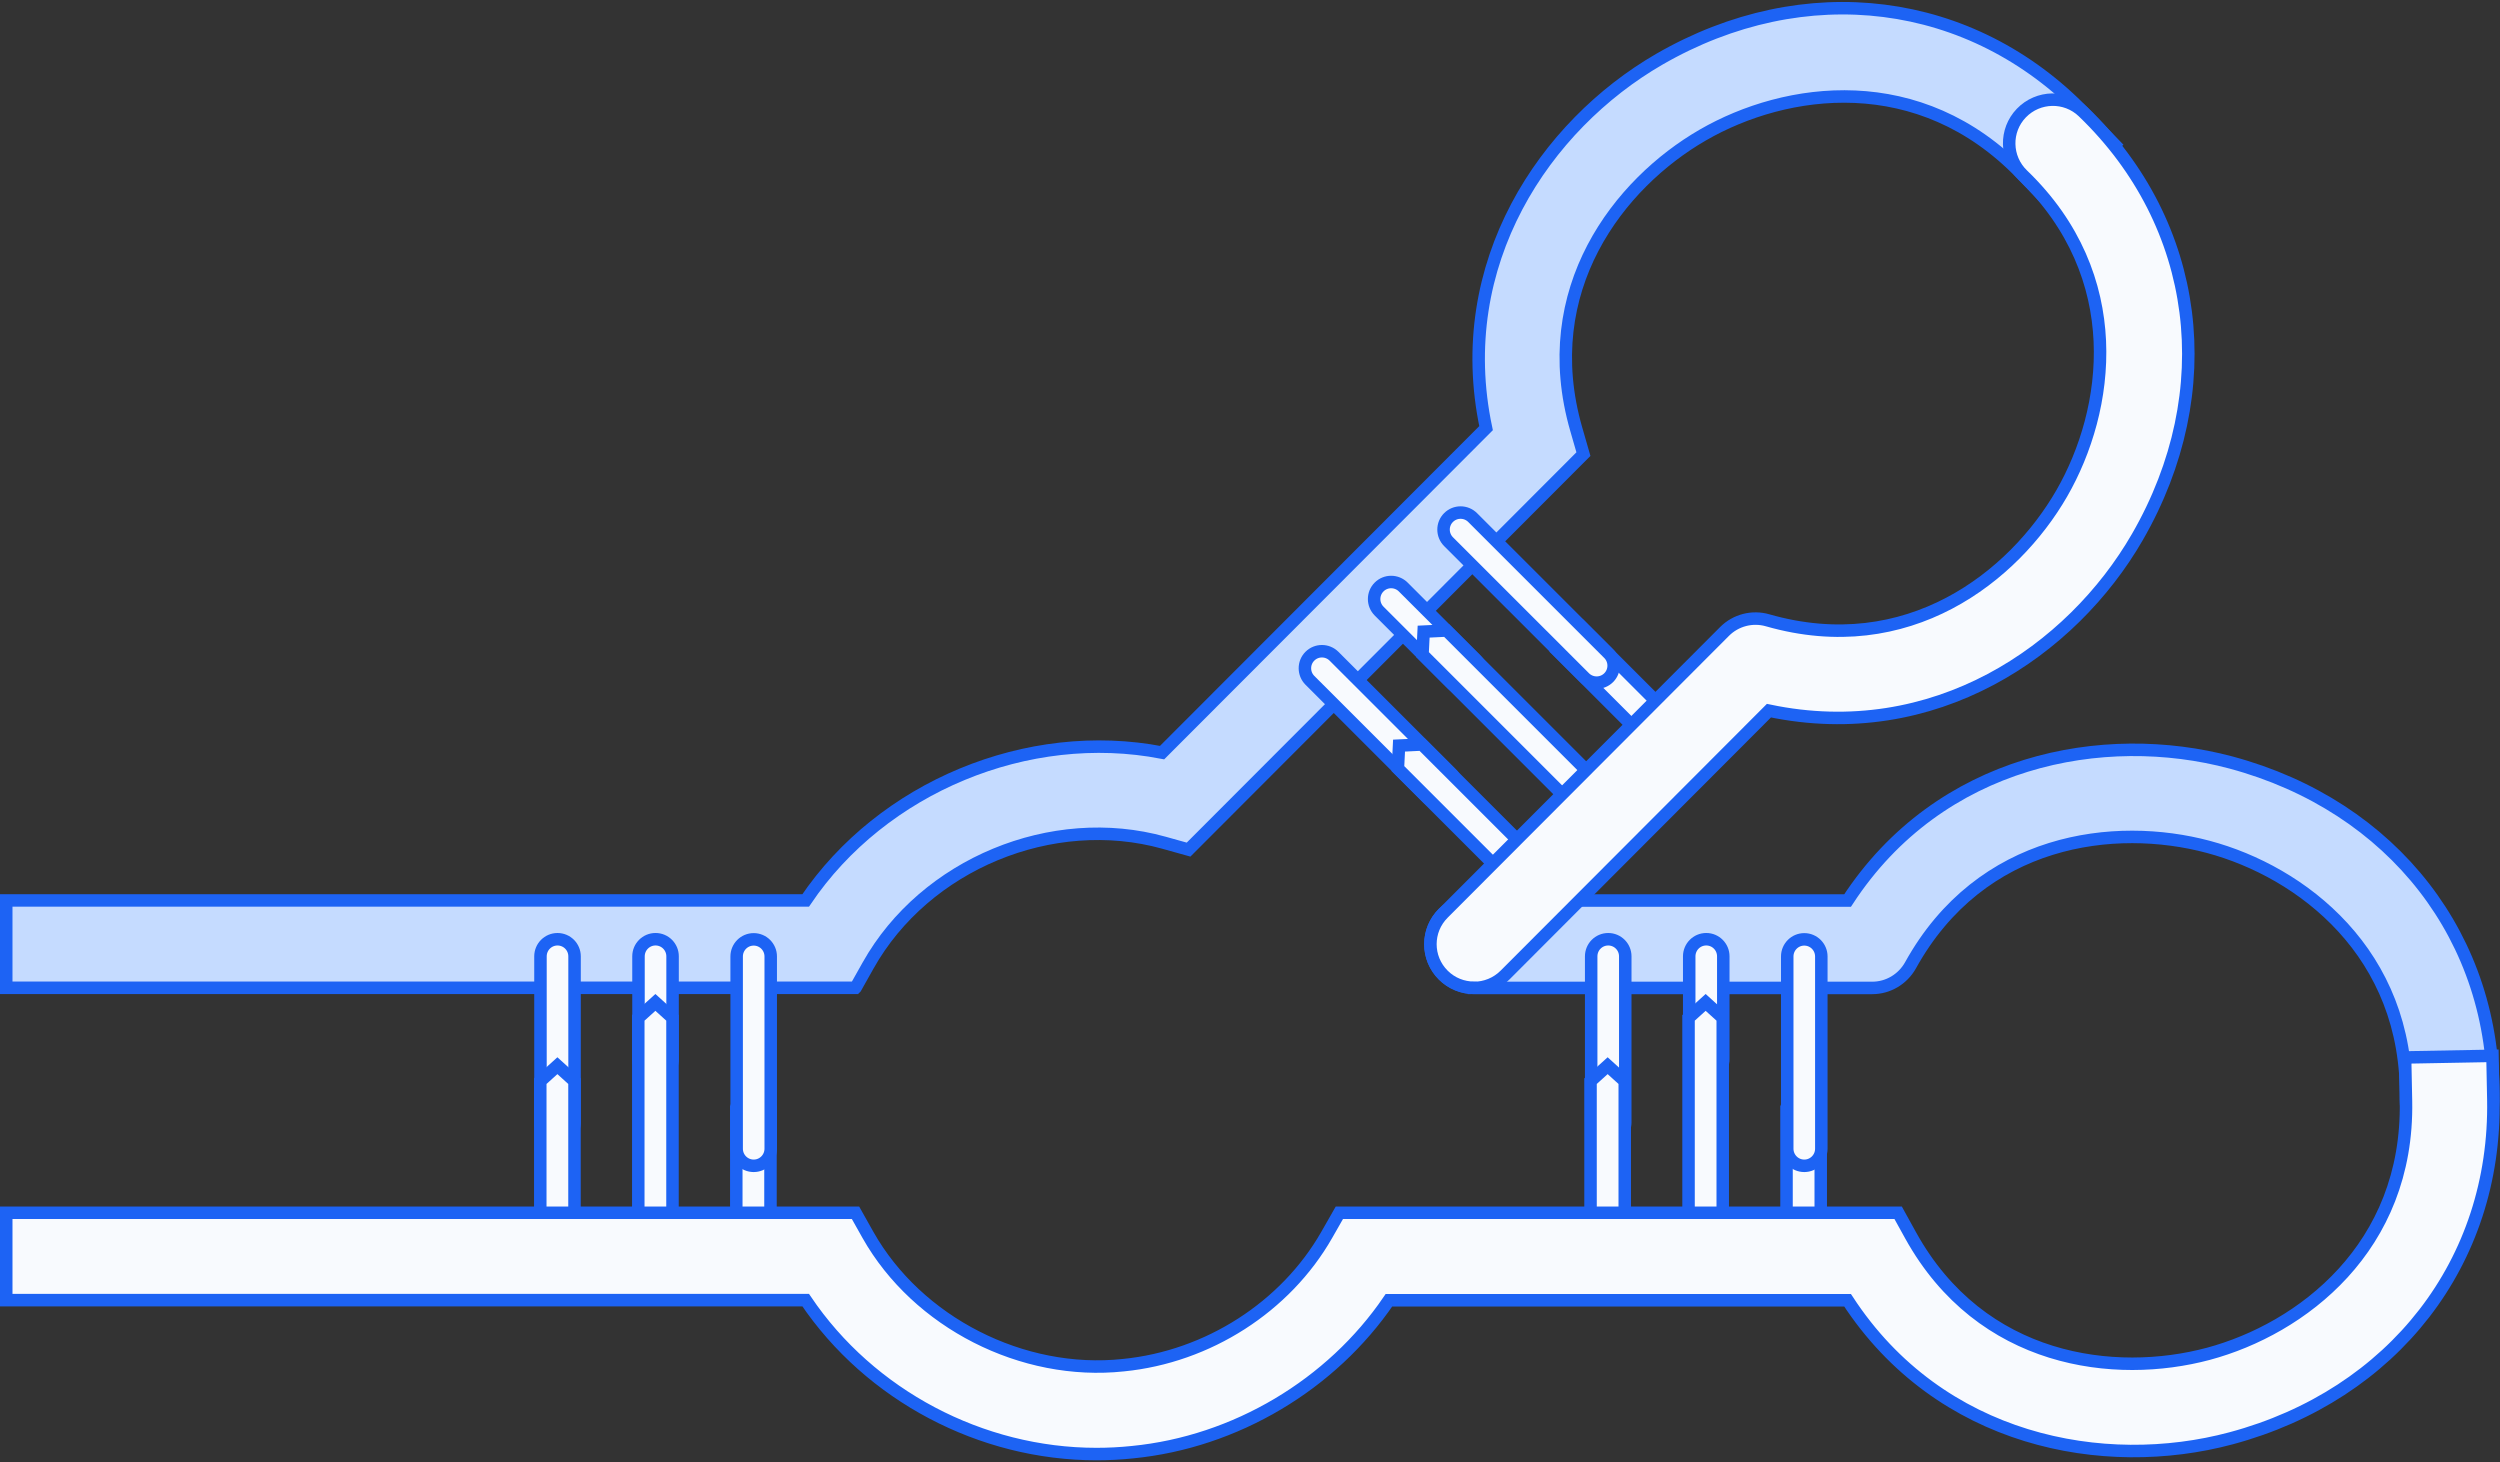
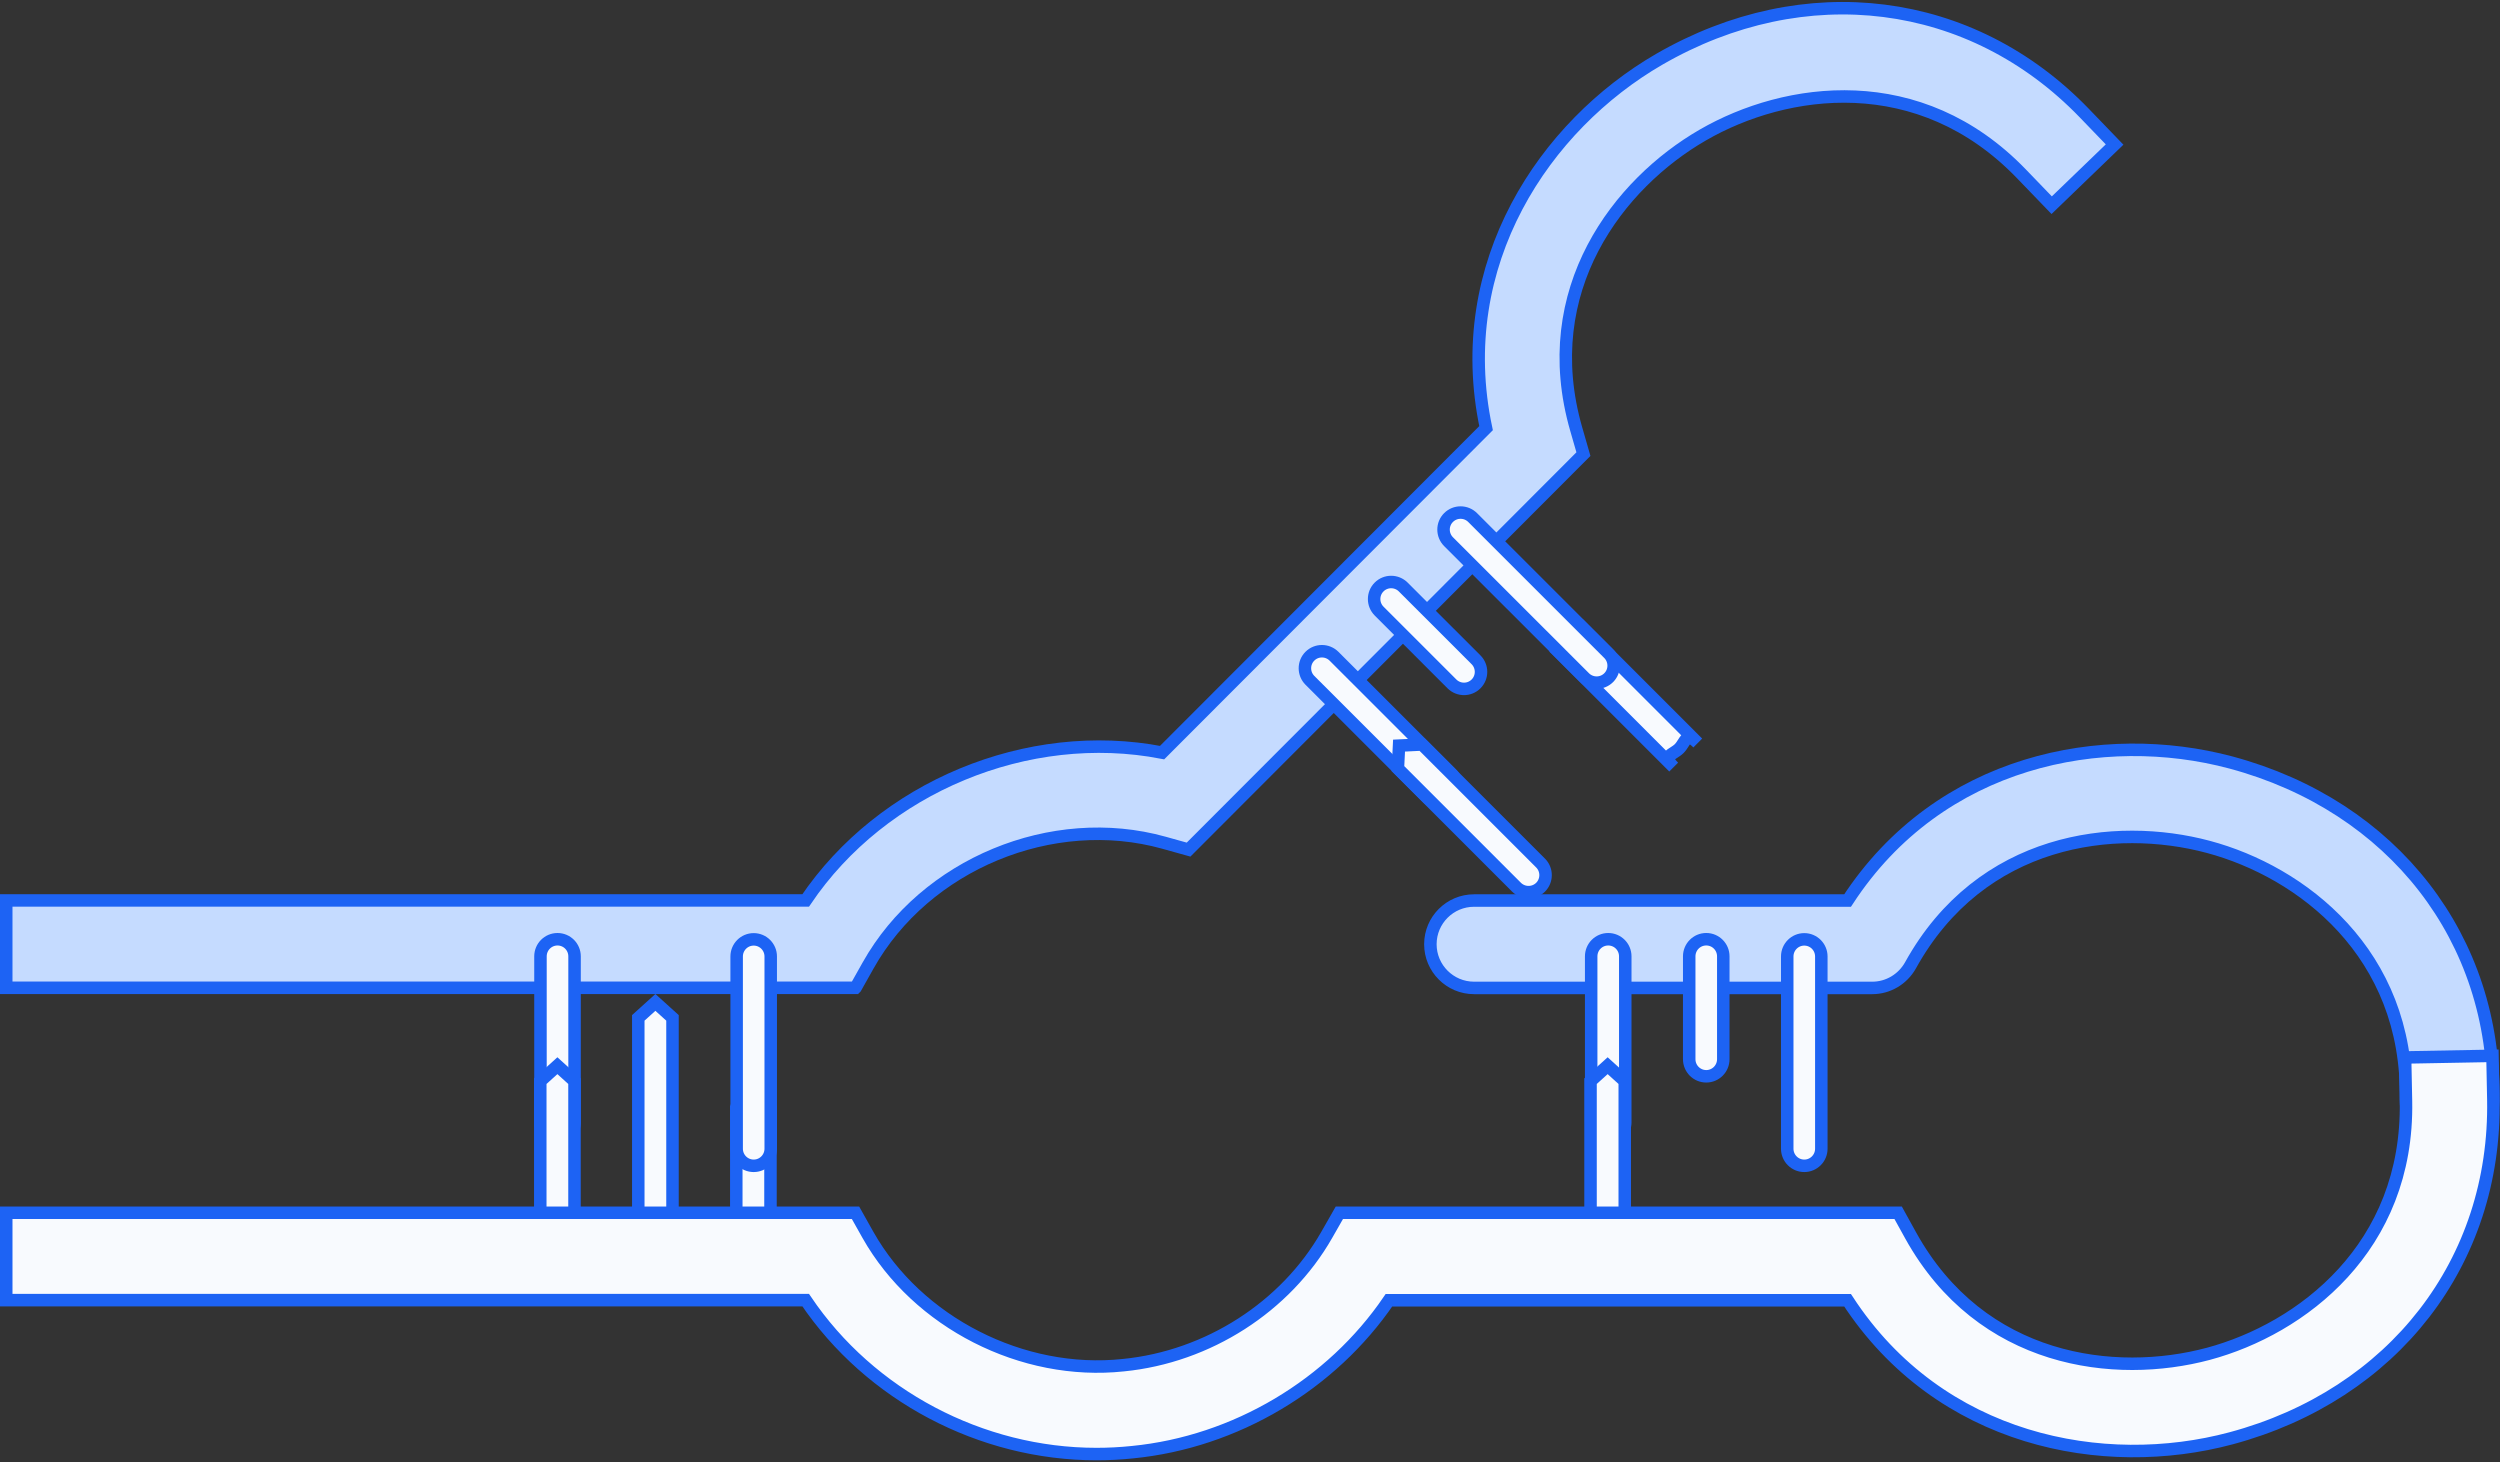
<svg xmlns="http://www.w3.org/2000/svg" width="159" height="93" xml:space="preserve" overflow="hidden">
  <rect width="100%" height="100%" fill="#333333" stroke="none" />
  <g>
    <path d="M54.41 62.699 0.397 62.699 0.397 57.141 51.242 57.141C56.109 49.932 65.367 46.089 73.91 47.741L94.513 27.106C92.29 16.61 98.284 7.844 105.517 3.652 114.783-1.707 125.39-0.365 132.559 7.066L134.489 9.067 130.487 12.926 128.558 10.925C122.079 4.208 113.6 5.399 108.296 8.464 102.976 11.536 97.681 18.285 100.253 27.185L100.706 28.757 75.593 53.91 74.029 53.473C66.923 51.488 58.824 54.839 55.212 61.278L54.418 62.691Z" stroke="#1D63F4" stroke-width="0.794" stroke-miterlimit="10" fill="#C5DBFF" transform="matrix(1 0 0 1 0 0.125)" />
    <path d="M155.799 72.631C155.799 72.631 155.767 72.631 155.743 72.631 154.211 72.6 152.988 71.337 153.02 69.805 153.194 60.476 146.358 55.315 140.443 53.735 134.512 52.147 125.993 53.163 121.507 61.27 121.015 62.151 120.086 62.707 119.078 62.707L93.751 62.707C92.218 62.707 90.972 61.46 90.972 59.928 90.972 58.396 92.218 57.149 93.751 57.149L117.506 57.149C123.365 48.161 133.798 46.208 141.88 48.368 152.21 51.139 158.768 59.594 158.569 69.916 158.538 71.433 157.299 72.639 155.791 72.639Z" stroke="#1D63F4" stroke-width="0.794" stroke-miterlimit="10" fill="#C5DBFF" transform="matrix(1 0 0 1 0 0.125)" />
    <path d="M102.242 59.618C102.841 59.618 103.326 60.105 103.326 60.706L103.326 71.266C103.326 71.867 102.841 72.353 102.242 72.353L102.242 72.353C101.643 72.353 101.158 71.867 101.158 71.266L101.158 60.706C101.158 60.105 101.643 59.618 102.242 59.618Z" stroke="#1D63F4" stroke-width="0.794" stroke-miterlimit="10" fill="#F8FAFE" transform="matrix(-1 1.22465e-16 -1.22485e-16 -1 204.525 132.089)" />
    <path d="M102.246 80.388 102.246 80.388C102.841 80.388 103.334 79.904 103.334 79.301L103.334 68.638C103.334 68.638 102.246 67.653 102.246 67.653L101.158 68.638 101.158 79.301C101.158 79.896 101.643 80.388 102.246 80.388Z" stroke="#1D63F4" stroke-width="0.794" stroke-miterlimit="10" fill="#F8FAFE" transform="matrix(1 0 0 1 0 0.125)" />
    <path d="M108.483 59.618C109.081 59.618 109.566 60.105 109.566 60.706L109.566 67.248C109.566 67.849 109.081 68.336 108.483 68.336L108.483 68.336C107.884 68.336 107.399 67.849 107.399 67.248L107.399 60.706C107.399 60.105 107.884 59.618 108.483 59.618Z" stroke="#1D63F4" stroke-width="0.794" stroke-miterlimit="10" fill="#F8FAFE" transform="matrix(-1 -1.22465e-16 1.22485e-16 -1 217 128.071)" />
-     <path d="M108.479 80.388 108.479 80.388C109.074 80.388 109.566 79.904 109.566 79.301L109.566 64.612C109.566 64.612 108.479 63.628 108.479 63.628L107.391 64.612 107.391 79.301C107.391 79.896 107.875 80.388 108.479 80.388Z" stroke="#1D63F4" stroke-width="0.794" stroke-miterlimit="10" fill="#F8FAFE" transform="matrix(1 0 0 1 0 0.125)" />
-     <path d="M114.711 80.388 114.711 80.388C115.307 80.388 115.799 79.904 115.799 80.976L115.799 70.313C115.799 70.313 114.711 67.661 114.711 67.661L113.623 70.313 113.623 80.976C113.623 79.904 114.108 80.388 114.711 80.388Z" stroke="#1D63F4" stroke-width="0.794" stroke-miterlimit="10" fill="#F8FAFE" transform="matrix(1 0 0 1 0 0.125)" />
    <path d="M114.715 59.618C115.314 59.618 115.799 60.105 115.799 60.706L115.799 72.933C115.799 73.534 115.314 74.021 114.715 74.021L114.715 74.021C114.117 74.021 113.631 73.534 113.631 72.933L113.631 60.706C113.631 60.105 114.117 59.618 114.715 59.618Z" stroke="#1D63F4" stroke-width="0.794" stroke-miterlimit="10" fill="#F8FAFE" transform="matrix(-1 -1.22465e-16 1.22485e-16 -1 229.467 133.764)" />
    <path d="M35.446 59.618C36.045 59.618 36.53 60.105 36.53 60.706L36.53 71.266C36.53 71.867 36.045 72.353 35.446 72.353L35.446 72.353C34.848 72.353 34.362 71.867 34.362 71.266L34.362 60.706C34.362 60.105 34.848 59.618 35.446 59.618Z" stroke="#1D63F4" stroke-width="0.794" stroke-miterlimit="10" fill="#F8FAFE" transform="matrix(-1 -1.22465e-16 1.22485e-16 -1 70.904 132.089)" />
    <path d="M35.45 80.388 35.45 80.388C36.046 80.388 36.538 79.904 36.538 79.301L36.538 68.638C36.538 68.638 35.45 67.653 35.45 67.653L34.362 68.638 34.362 79.301C34.362 79.896 34.847 80.388 35.45 80.388Z" stroke="#1D63F4" stroke-width="0.794" stroke-miterlimit="10" fill="#F8FAFE" transform="matrix(1 0 0 1 0 0.125)" />
-     <path d="M41.679 59.618C42.277 59.618 42.763 60.105 42.763 60.706L42.763 67.248C42.763 67.849 42.277 68.336 41.679 68.336L41.679 68.336C41.08 68.336 40.595 67.849 40.595 67.248L40.595 60.706C40.595 60.105 41.08 59.618 41.679 59.618Z" stroke="#1D63F4" stroke-width="0.794" stroke-miterlimit="10" fill="#F8FAFE" transform="matrix(-1 -1.22465e-16 1.22485e-16 -1 83.371 128.071)" />
    <path d="M41.683 80.388 41.683 80.388C42.278 80.388 42.771 79.904 42.771 79.301L42.771 64.612C42.771 64.612 41.683 63.628 41.683 63.628L40.595 64.612 40.595 79.301C40.595 79.896 41.079 80.388 41.683 80.388Z" stroke="#1D63F4" stroke-width="0.794" stroke-miterlimit="10" fill="#F8FAFE" transform="matrix(1 0 0 1 0 0.125)" />
    <path d="M47.915 80.388 47.915 80.388C48.511 80.388 49.003 79.904 49.003 80.976L49.003 70.313C49.003 70.313 47.915 67.661 47.915 67.661L46.828 70.313 46.828 80.976C46.828 79.904 47.312 80.388 47.915 80.388Z" stroke="#1D63F4" stroke-width="0.794" stroke-miterlimit="10" fill="#F8FAFE" transform="matrix(1 0 0 1 0 0.125)" />
    <path d="M47.911 59.618C48.51 59.618 48.995 60.105 48.995 60.706L48.995 72.933C48.995 73.534 48.51 74.021 47.911 74.021L47.911 74.021C47.313 74.021 46.828 73.534 46.828 72.933L46.828 60.706C46.828 60.105 47.313 59.618 47.911 59.618Z" stroke="#1D63F4" stroke-width="0.794" stroke-miterlimit="10" fill="#F8FAFE" transform="matrix(-1 -1.22465e-16 1.22485e-16 -1 95.846 133.764)" />
    <path d="M92.316 50.74C91.892 51.163 91.205 51.162 90.78 50.737L83.312 43.271C82.887 42.846 82.886 42.158 83.309 41.735L83.309 41.735C83.732 41.312 84.42 41.313 84.845 41.738L92.313 49.205C92.738 49.63 92.739 50.317 92.316 50.74Z" stroke="#1D63F4" stroke-width="0.794" stroke-miterlimit="10" fill="#F8FAFE" />
    <path d="M97.983 56.3 97.983 56.3C98.403 55.879 98.403 55.188 97.983 54.767L90.44 47.225 88.979 47.296 88.907 48.757 96.45 56.3C96.871 56.72 97.562 56.72 97.983 56.3Z" stroke="#1D63F4" stroke-width="0.794" stroke-miterlimit="10" fill="#F8FAFE" transform="matrix(1 0 0 1 0 0.125)" />
    <path d="M93.876 43.497C93.453 43.92 92.766 43.919 92.341 43.494L87.714 38.868C87.289 38.443 87.288 37.756 87.711 37.333L87.711 37.333C88.134 36.909 88.822 36.911 89.247 37.335L93.874 41.961C94.298 42.386 94.3 43.074 93.876 43.497Z" stroke="#1D63F4" stroke-width="0.794" stroke-miterlimit="10" fill="#F8FAFE" />
-     <path d="M102.389 51.893 102.389 51.893C102.81 51.472 102.81 50.782 102.389 50.361L92.004 39.976 90.543 40.047 90.472 41.508 100.857 51.893C101.277 52.314 101.968 52.314 102.389 51.893Z" stroke="#1D63F4" stroke-width="0.794" stroke-miterlimit="10" fill="#F8FAFE" transform="matrix(1 0 0 1 0 0.125)" />
    <path d="M106.795 47.487 106.795 47.487C107.216 47.066 107.216 46.375 107.978 47.129L100.436 39.587 97.792 38.475 98.903 41.119 106.446 48.662C105.692 47.907 106.375 47.907 106.803 47.479Z" stroke="#1D63F4" stroke-width="0.794" stroke-miterlimit="10" fill="#F8FAFE" transform="matrix(1 0 0 1 0 0.125)" />
    <path d="M102.312 43.1C101.889 43.523 101.201 43.522 100.777 43.097L92.129 34.452C91.705 34.027 91.703 33.339 92.127 32.916L92.127 32.916C92.55 32.493 93.237 32.494 93.662 32.919L102.309 41.565C102.734 41.989 102.736 42.677 102.312 43.1Z" stroke="#1D63F4" stroke-width="0.794" stroke-miterlimit="10" fill="#F8FAFE" />
    <path d="M69.733 92.353C62.405 92.353 55.331 88.63 51.242 82.564L0.397 82.564 0.397 77.006 54.41 77.006 55.204 78.419C58.348 83.985 65.033 87.391 71.448 86.7 76.823 86.168 81.77 82.993 84.382 78.411L85.184 77.006 120.721 77.006 121.515 78.443C126.001 86.549 134.52 87.566 140.451 85.978 146.358 84.39 153.194 79.237 153.02 69.908L152.964 67.129 158.522 67.026 158.577 69.805C158.768 80.126 152.226 88.582 141.888 91.353 133.806 93.52 123.373 91.567 117.506 82.572L88.336 82.572C84.692 87.931 78.578 91.591 72.02 92.234 71.258 92.314 70.496 92.353 69.733 92.353Z" stroke="#1D63F4" stroke-width="0.794" stroke-miterlimit="10" fill="#F8FAFE" transform="matrix(1 0 0 1 0 0.125)" />
-     <path d="M93.751 62.699C93.044 62.699 92.329 62.429 91.79 61.889 90.702 60.801 90.702 59.047 91.79 57.959L109.685 40.031C110.4 39.317 111.448 39.047 112.417 39.325 121.325 41.881 128.066 36.57 131.13 31.25 134.179 25.947 135.362 17.467 128.637 10.996 127.534 9.932 127.494 8.17 128.558 7.066 129.622 5.963 131.384 5.923 132.488 6.987 139.927 14.14 141.285 24.748 135.942 34.021 131.765 41.27 123.008 47.28 112.504 45.073L95.72 61.889C95.18 62.429 94.465 62.707 93.751 62.707Z" stroke="#1D63F4" stroke-width="0.794" stroke-miterlimit="10" fill="#F8FAFE" transform="matrix(1 0 0 1 0 0.125)" />
  </g>
</svg>